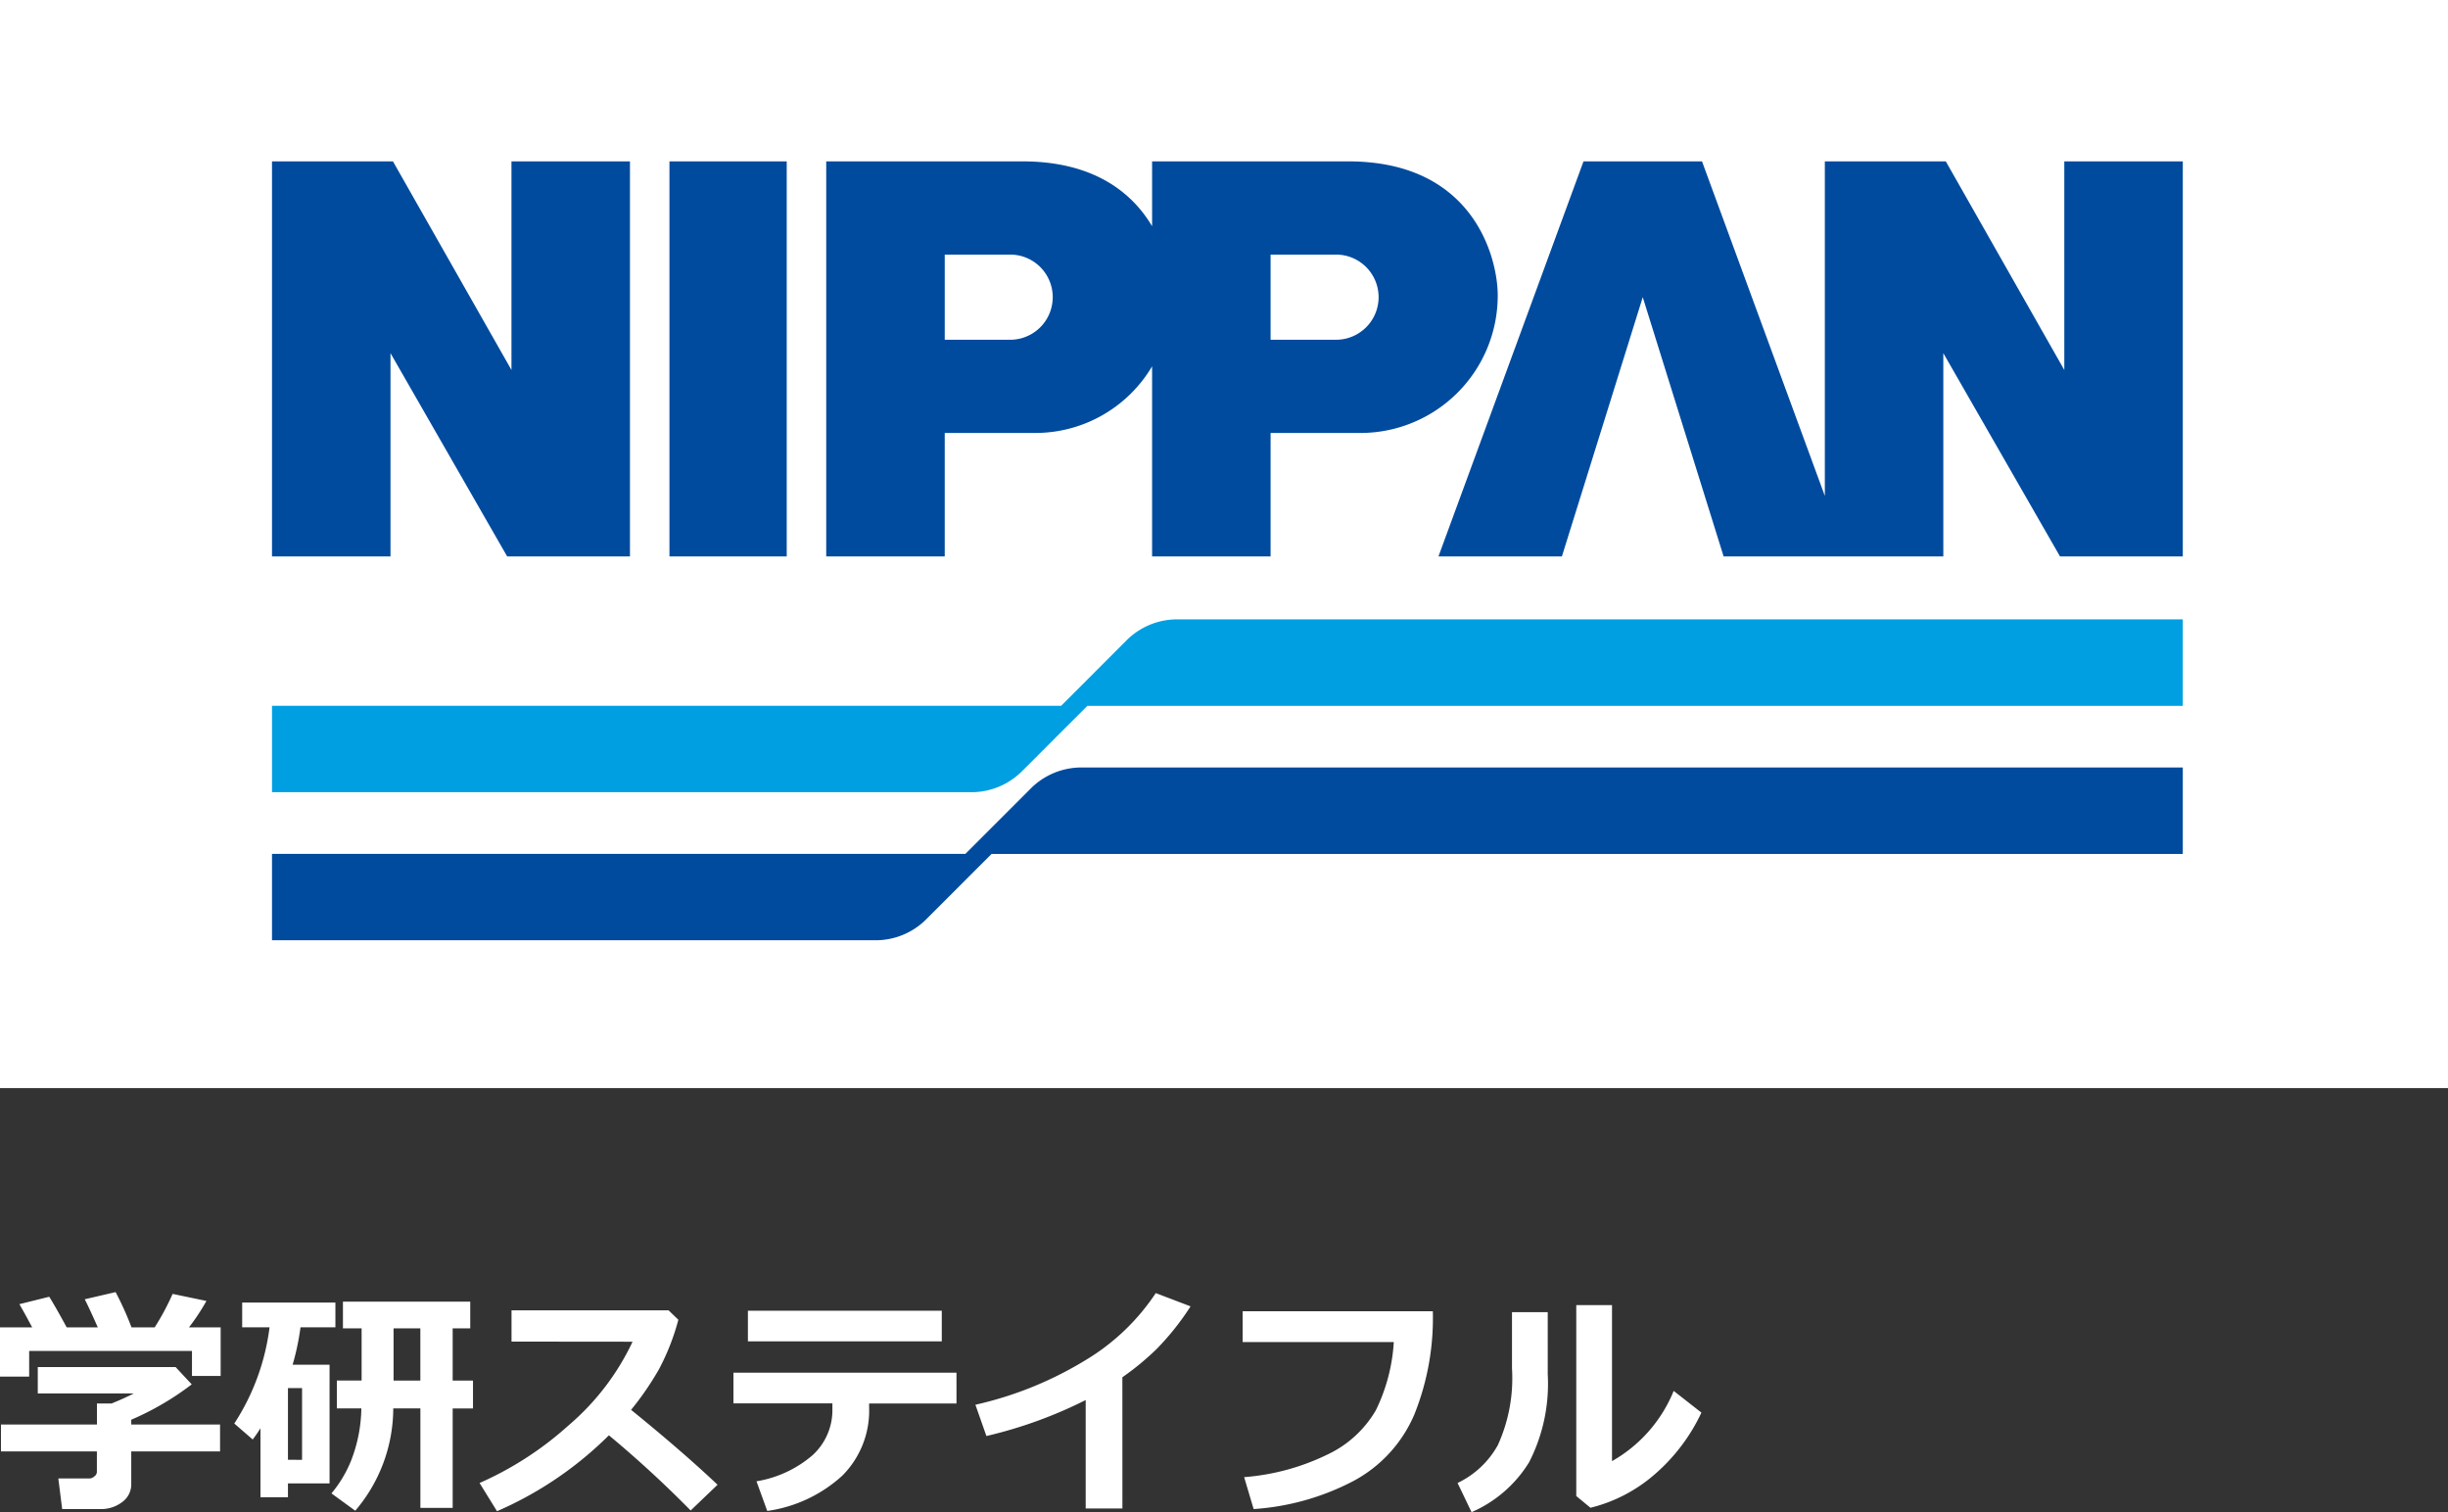
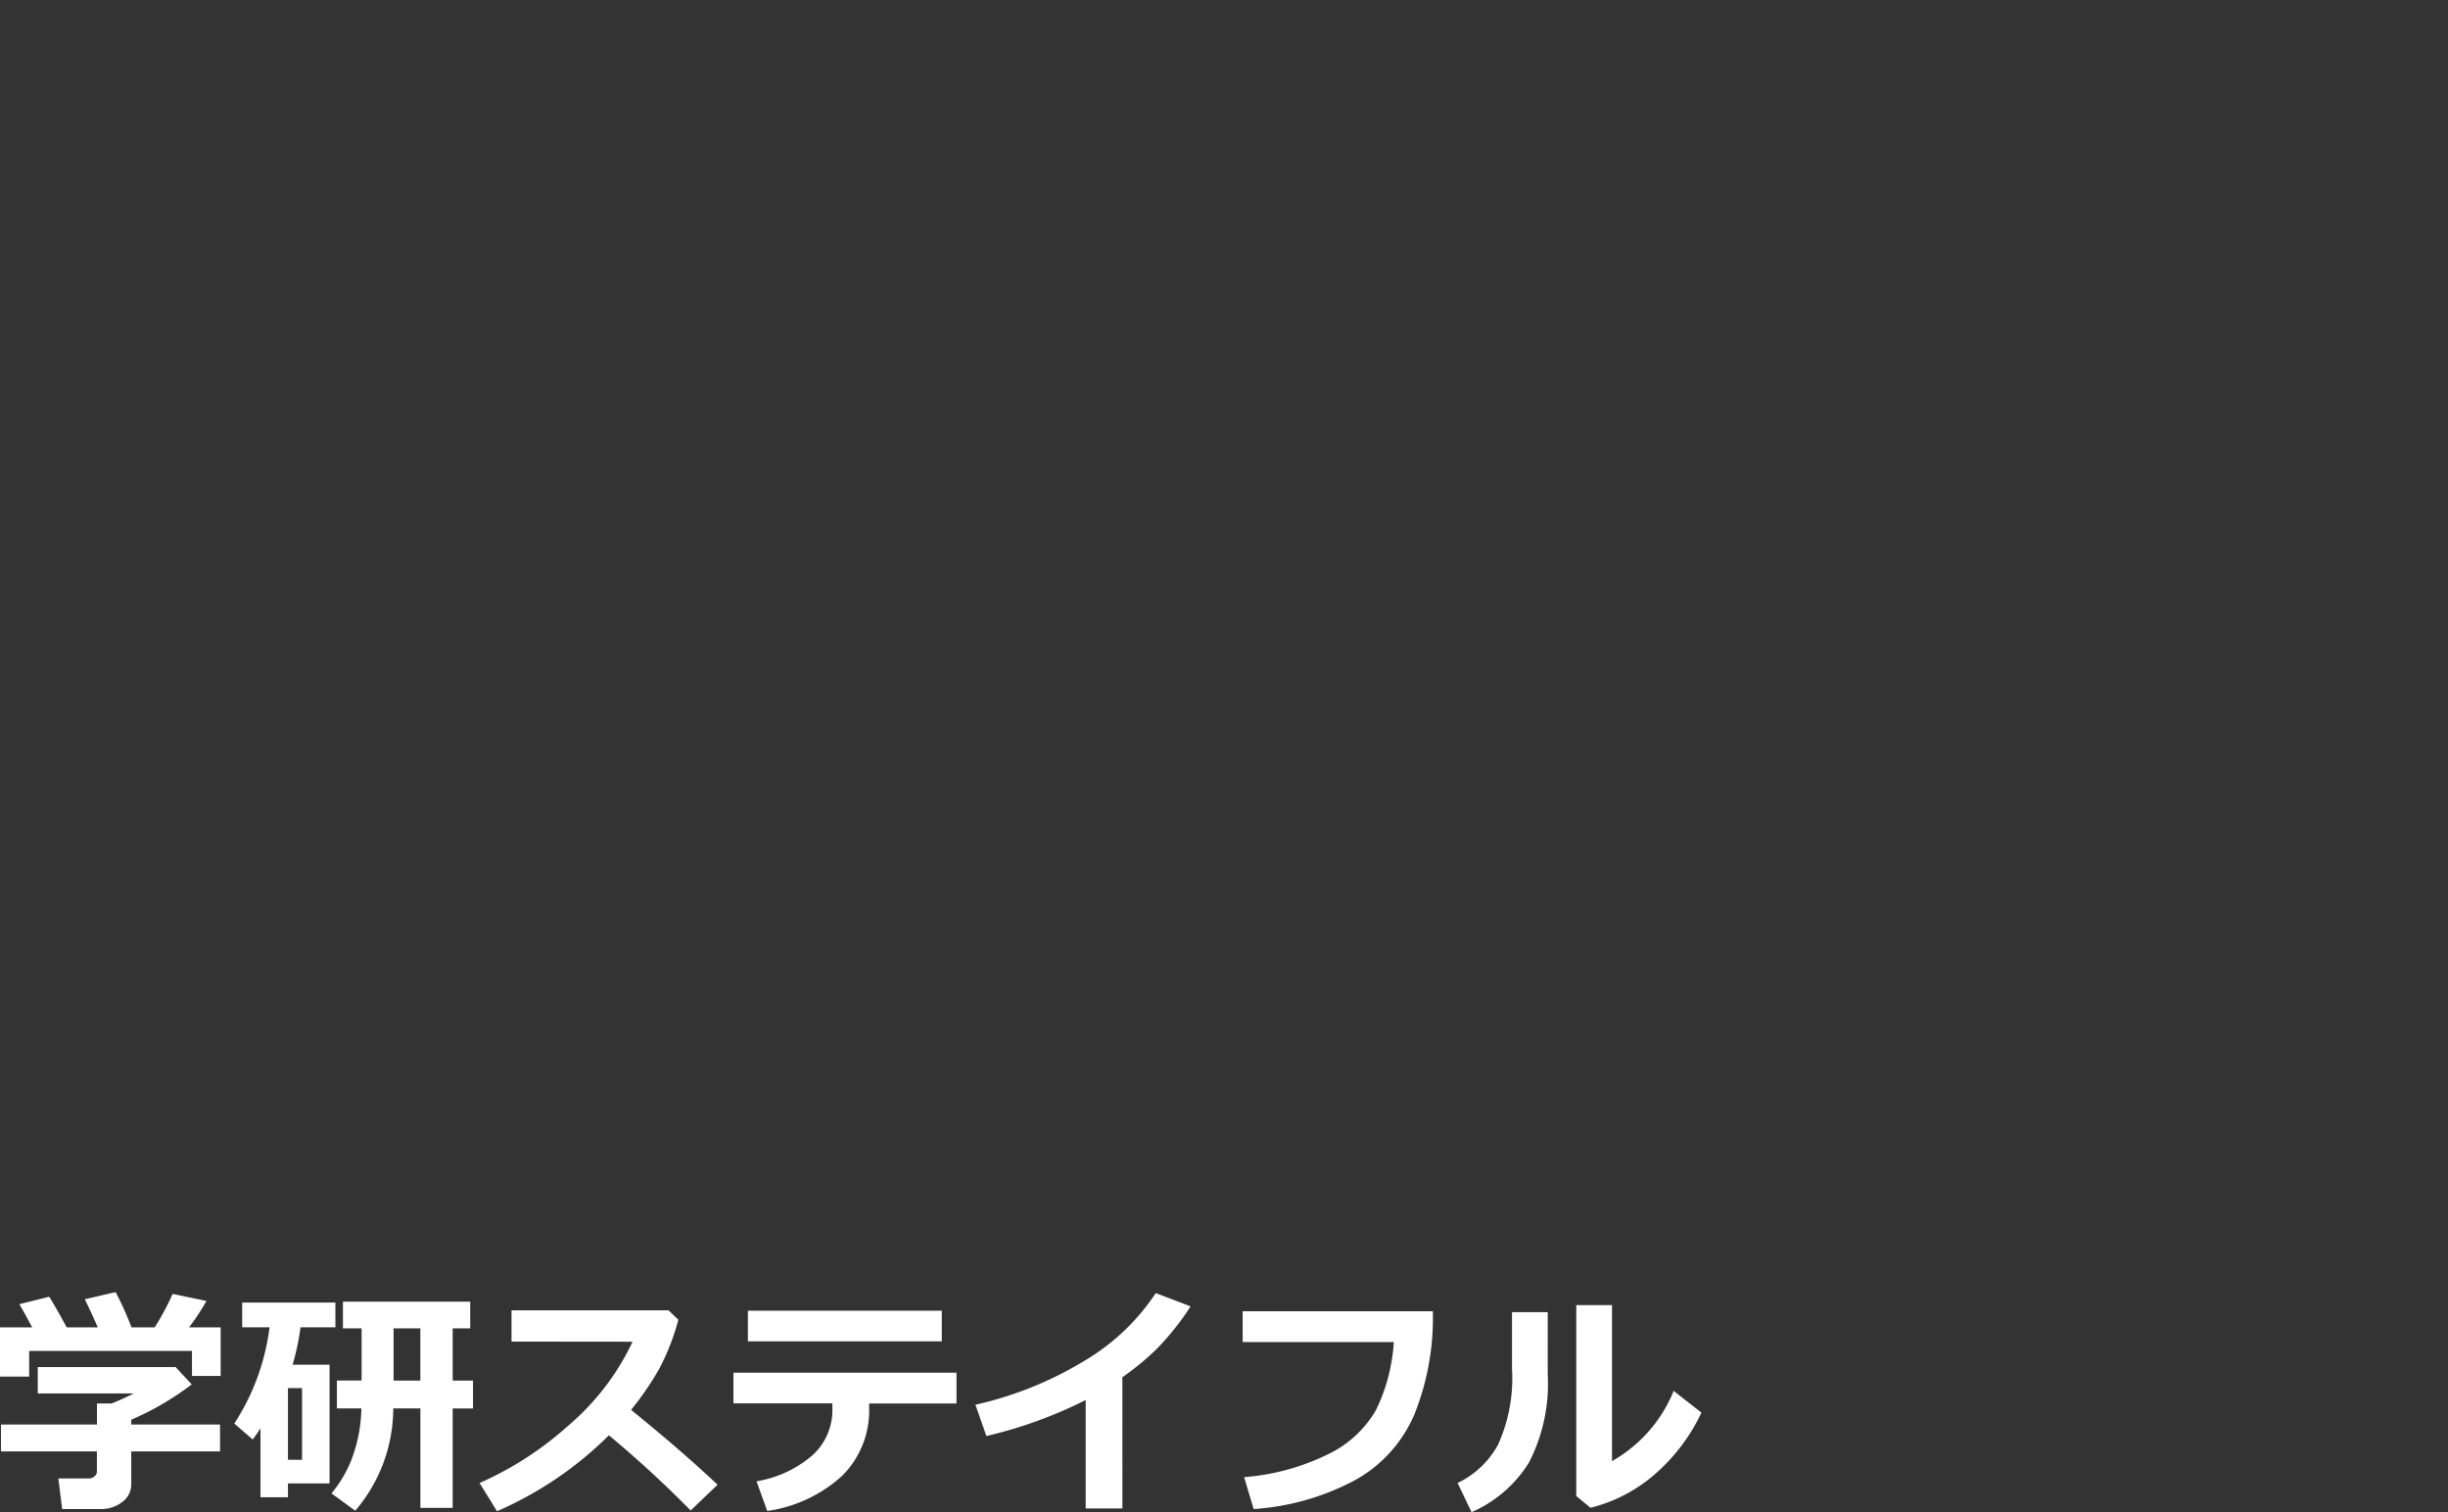
<svg xmlns="http://www.w3.org/2000/svg" width="180" height="111.181" viewBox="0 0 180 111.181">
  <rect x="0" y="0" width="180" height="111.181" fill="#333333" stroke="none" />
  <defs>
    <clipPath id="clip-path">
-       <rect id="長方形_1224" data-name="長方形 1224" width="140.499" height="57.271" fill="none" />
-     </clipPath>
+       </clipPath>
  </defs>
  <g id="グループ_4429" data-name="グループ 4429" transform="translate(-90 -39)">
-     <rect id="長方形_1225" data-name="長方形 1225" width="180" height="80" transform="translate(90 39)" fill="#fff" />
    <g id="グループ_20" data-name="グループ 20" transform="translate(110 50.865)">
      <g id="グループ_19" data-name="グループ 19" clip-path="url(#clip-path)">
-         <path id="パス_2132" data-name="パス 2132" d="M79.145,0H64.713V4.769C63.245,2.29,60.418,0,55.184,0H40.752V29.044h8.713V19.968h6.717a9.979,9.979,0,0,0,8.531-4.9V29.044h8.713V19.968h6.717a10.1,10.1,0,0,0,9.984-10.12C90.127,7.134,88.383,0,79.145,0M54.276,13.115h-4.81V6.853h4.81a3.131,3.131,0,1,1,0,6.262m23.961,0H73.426V6.853h4.811a3.131,3.131,0,1,1,0,6.262M8.713,29.044H0V0H8.894l8.714,15.338V0h8.713V29.044H17.29L8.713,14.1ZM140.5,0V29.044h-9.031L122.891,14.1V29.044H106.736l-5.945-19.06-5.945,19.06H85.77L96.434,0h8.714l9.031,24.594V0h8.895l8.713,15.338V0ZM37.847,29.044H29.225V0h8.622Z" fill="#004b9e" />
-         <path id="パス_2133" data-name="パス 2133" d="M66.65,67.937a5.264,5.264,0,0,0-3.873,1.6L58.028,74.29H0v6.354H51.331a5.263,5.263,0,0,0,3.874-1.6l4.749-4.749H140.5V67.937Z" transform="translate(0 -34.264)" fill="#009fe2" />
-         <path id="パス_2134" data-name="パス 2134" d="M59.609,89.91a5.264,5.264,0,0,0-3.873,1.6l-4.749,4.748H0v6.354H44.29a5.262,5.262,0,0,0,3.874-1.6l4.749-4.749H140.5V89.91Z" transform="translate(0 -45.346)" fill="#004b9e" />
-       </g>
+         </g>
    </g>
    <path id="パス_2135" data-name="パス 2135" d="M4.482-14.722q.475.765,1.283,2.25H8.051q-.58-1.318-.958-2.065l2.268-.527a22.586,22.586,0,0,1,1.169,2.593h1.705a18.221,18.221,0,0,0,1.318-2.461l2.487.519a15.975,15.975,0,0,1-1.283,1.942h2.329V-8.9H14.977V-10.74H3.006v1.89H.861v-3.621H3.226q-.58-1.09-.94-1.705ZM10.512-.949A1.6,1.6,0,0,1,9.844.374a2.545,2.545,0,0,1-1.6.514H5.432L5.15-1.362h2.3A.561.561,0,0,0,7.8-1.516a.422.422,0,0,0,.185-.312V-3.349H.932V-5.326H7.989V-6.873H9.062q.914-.369,1.635-.738H3.639V-9.554H13.772l1.187,1.274a20.886,20.886,0,0,1-4.447,2.6v.352h6.53v1.978h-6.53ZM29.777-6.513a11.608,11.608,0,0,1-2.795,7.523L25.233-.264a9,9,0,0,0,1.433-2.382,10.99,10.99,0,0,0,.765-3.867h-1.8V-8.561h1.819V-12.4H26.077v-1.96h9.36v1.96H34.146v3.841H35.64v2.048H34.146V.8H31.772V-6.513ZM29.8-12.4v3.841h1.969V-12.4ZM25.093-1H22.034V.018H20.013V-5.054a9.766,9.766,0,0,1-.571.826L18.088-5.4a16.782,16.782,0,0,0,2.593-7.075H18.668v-1.819h6.855v1.819H22.957a18.5,18.5,0,0,1-.58,2.751h2.716ZM23.071-2.733V-8.007H22.034v5.273ZM53.622-.9,51.645.993a81.217,81.217,0,0,0-6.012-5.528,26.778,26.778,0,0,1-8.227,5.581L36.123-1.028a24.541,24.541,0,0,0,6.543-4.236,18.321,18.321,0,0,0,4.707-6.152l-8.9-.009v-2.3H50.019l.721.694A16.952,16.952,0,0,1,49.3-9.365a21.916,21.916,0,0,1-2.035,2.958Q51.064-3.322,53.622-.9ZM70.11-11.443H55.854v-2.25H70.11Zm1.081,4.57H64.767V-6.6A6.761,6.761,0,0,1,62.8-1.573a10.306,10.306,0,0,1-5.524,2.6l-.791-2.18a8.4,8.4,0,0,0,4.135-1.929,4.484,4.484,0,0,0,1.446-3.4v-.4H54.791V-9.141h16.4ZM83.391.844h-2.7V-7.128a32.748,32.748,0,0,1-7.3,2.646l-.809-2.3a26.719,26.719,0,0,0,8.068-3.261,16.138,16.138,0,0,0,5.194-4.948l2.558.976a19.555,19.555,0,0,1-2.514,3.155,20.071,20.071,0,0,1-2.5,2.057Zm22.825-14.5a19.017,19.017,0,0,1-1.367,7.611A9.99,9.99,0,0,1,100.424-1.2,18.393,18.393,0,0,1,93.041.888l-.7-2.347a16.914,16.914,0,0,0,6.17-1.683,8.1,8.1,0,0,0,3.516-3.234,13.139,13.139,0,0,0,1.318-5.014H92.232v-2.268Zm19.749,7.453a13.642,13.642,0,0,1-3.406,4.513,11.3,11.3,0,0,1-4.75,2.483L116.763-.07V-14.106h2.628v11.47A10.454,10.454,0,0,0,123.926-7.8Zm-11.3-2.83A12.672,12.672,0,0,1,113.3-2.562a9.31,9.31,0,0,1-4.236,3.678l-1.028-2.145A6.674,6.674,0,0,0,111-3.819a11.875,11.875,0,0,0,1.037-5.629v-4.14h2.628Z" transform="translate(89.139 149.064)" fill="#fff" />
  </g>
</svg>